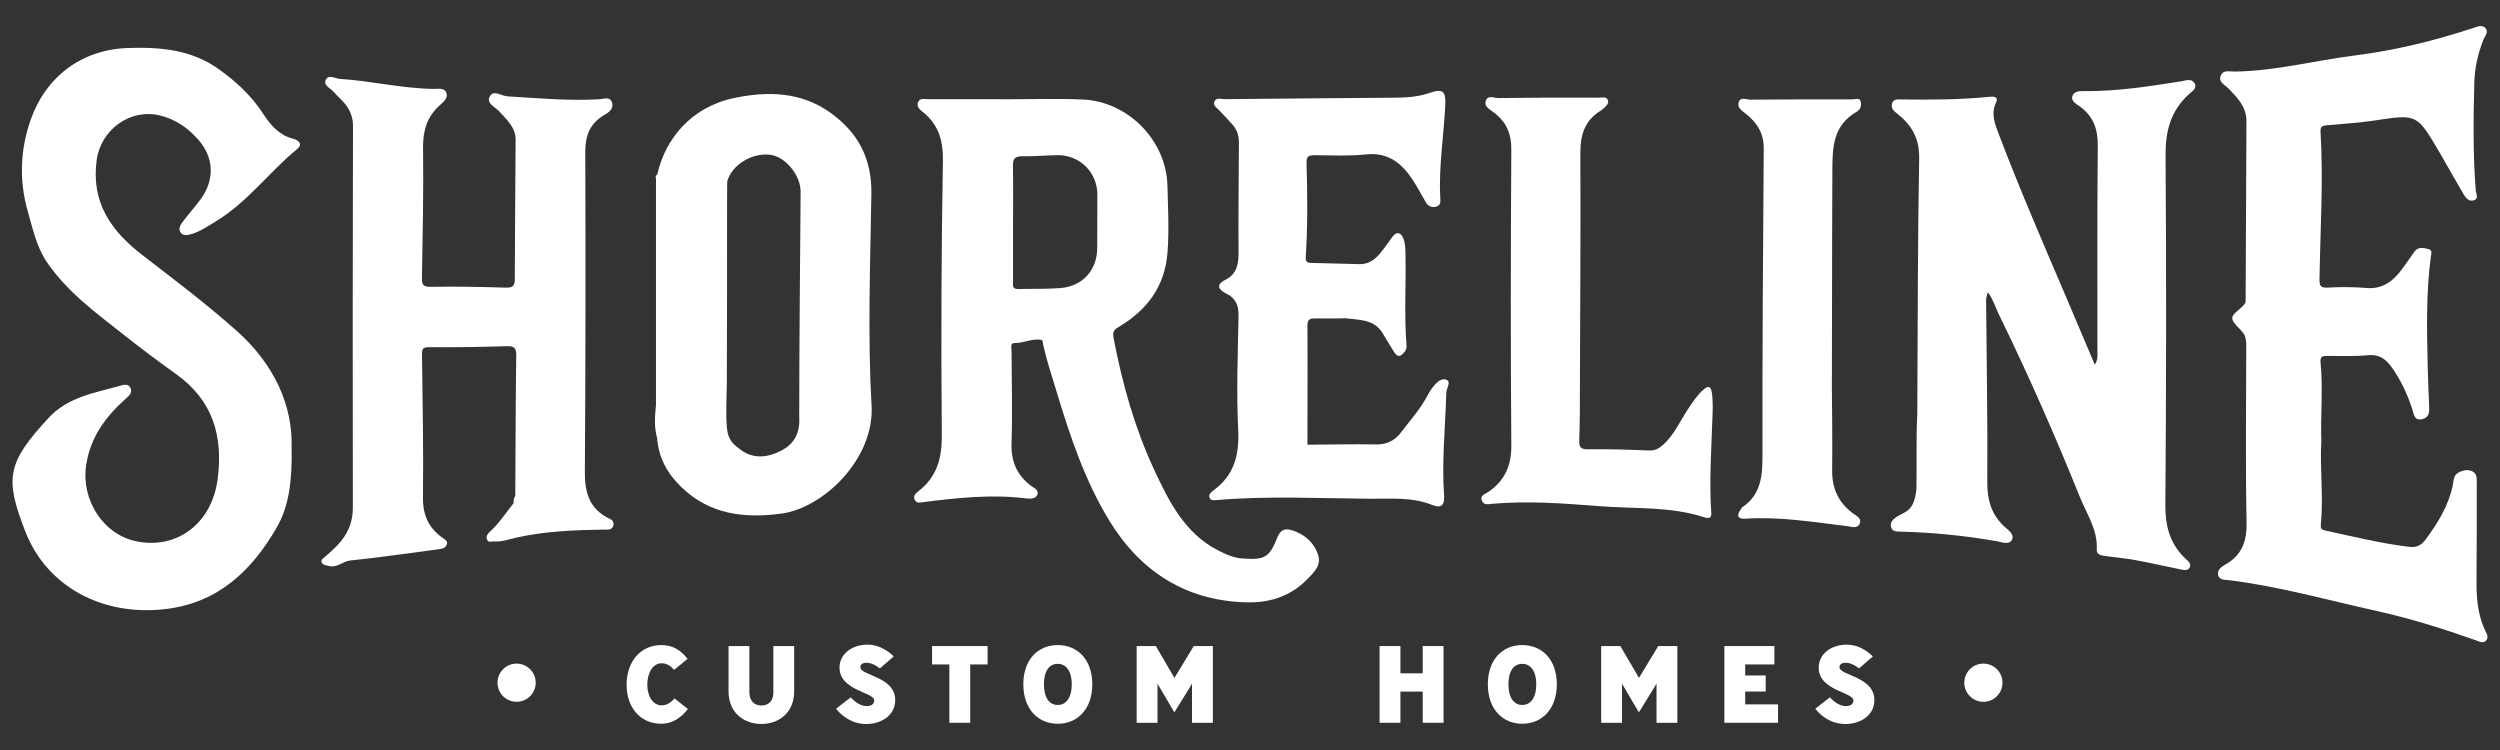
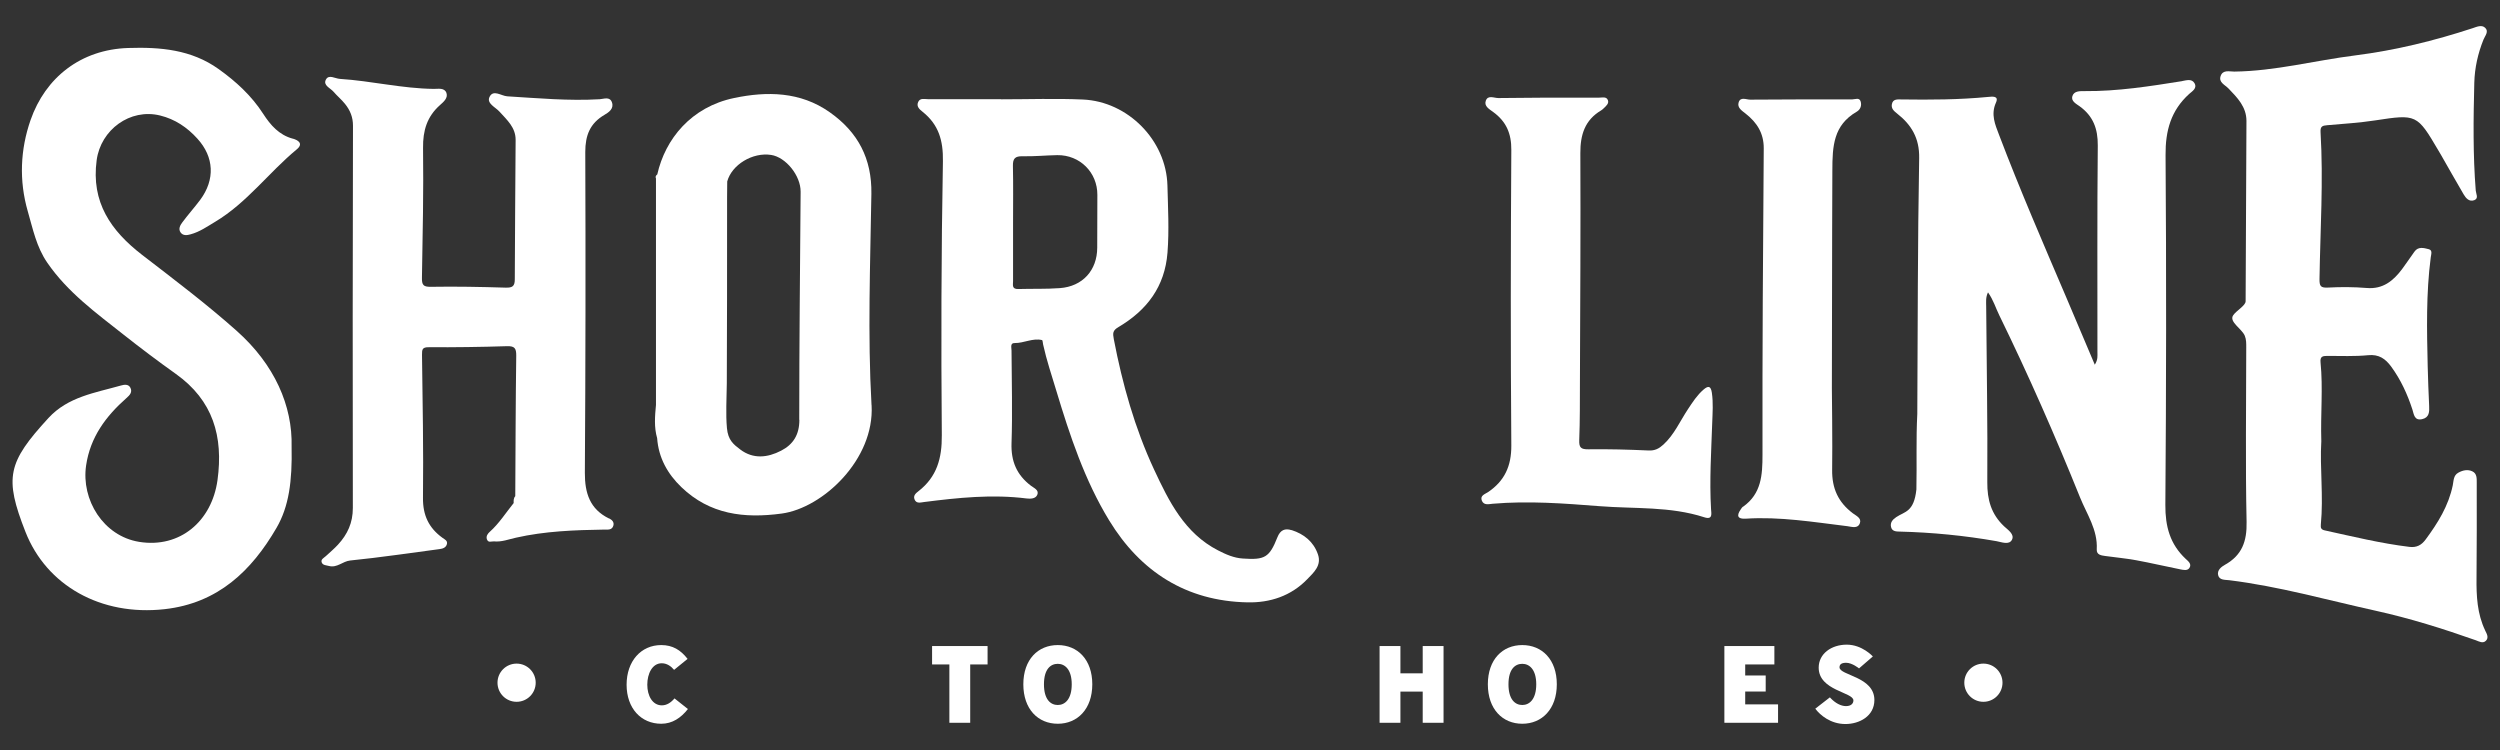
<svg xmlns="http://www.w3.org/2000/svg" id="Layer_1" data-name="Layer 1" viewBox="0 0 360 108">
  <rect x="0" y="0" width="360" height="108" fill="#333333" stroke="none" />
  <defs>
    <style>
      .cls-1 {
        fill: #fff;
      }
    </style>
  </defs>
  <path class="cls-1" d="M357.87,90.8c-1.16-2.42-1.28-4.98-1.25-7.6.05-4.55.03-9.1.03-13.66,0-.63.05-1.35-.64-1.67-.66-.31-1.36-.16-2,.19-.73.39-.68,1.18-.81,1.82-.61,2.96-2.15,5.43-3.91,7.81-.59.8-1.29,1.19-2.34,1.06-4.12-.5-8.14-1.49-12.17-2.37-.51-.11-.63-.33-.58-.83.4-4.09-.16-8.19.07-12.01-.12-3.96.26-7.65-.11-11.34-.09-.87.3-.95.97-.95,1.96,0,3.94.09,5.88-.1,1.56-.16,2.5.52,3.33,1.65,1.38,1.89,2.33,3.97,3.05,6.18.21.65.26,1.63,1.39,1.38,1.05-.23,1.06-1.06,1.02-1.9-.08-1.9-.17-3.8-.21-5.71-.12-5.24-.24-10.48.44-15.69.06-.46.29-1.03-.3-1.18-.69-.17-1.5-.42-2.05.36-.61.84-1.18,1.71-1.8,2.54-1.27,1.68-2.75,2.89-5.08,2.69-1.84-.15-3.7-.16-5.54-.06-1.1.06-1.27-.2-1.25-1.28.11-7.03.57-14.07.15-21.1-.05-.85.28-.94.96-1,2.3-.2,4.61-.34,6.89-.69,5.98-.91,6.04-.91,9.13,4.35.12.2.24.39.35.59,1.09,1.9,2.16,3.81,3.27,5.7.32.55.8,1.12,1.53.85.68-.26.26-.91.22-1.37-.41-5.18-.34-10.36-.21-15.55.06-2.15.52-4.21,1.32-6.2.22-.55.82-1.17.24-1.71-.5-.47-1.2-.14-1.8.06-5.52,1.81-11.14,3.19-16.91,3.92-5.81.73-11.52,2.26-17.42,2.33-.7,0-1.64-.3-1.96.64-.31.91.61,1.26,1.11,1.77,1.29,1.34,2.61,2.66,2.61,4.7-.03,8.65-.08,17.31-.12,25.96,0,.64-1.37,1.36-1.81,2.05-.58.93,1.27,1.91,1.69,2.92.23.56.21,1.14.21,1.72,0,8.37-.13,16.73.05,25.09.06,2.79-.66,4.79-3.1,6.16-.54.3-1.16.78-1,1.49.17.76,1.01.67,1.59.74,7.16.88,14.09,2.85,21.11,4.4,4.9,1.08,9.68,2.58,14.41,4.25.44.16,1.02.52,1.46.06.45-.46.1-1.02-.11-1.45Z" />
  <path class="cls-1" d="M42.16,19.97c-1.99-.54-3.21-1.96-4.26-3.58-1.68-2.61-3.93-4.67-6.44-6.46-3.91-2.79-8.37-3.17-13-3.02-6.83.22-11.92,4.25-14.06,10.38-1.47,4.23-1.68,8.7-.4,13.14.74,2.55,1.24,5.12,2.81,7.4,2.93,4.26,7.01,7.22,10.96,10.34,2.47,1.95,4.99,3.85,7.56,5.68,5.35,3.81,6.85,9,5.99,15.29-.82,5.92-5.41,9.83-11.27,8.89-5.16-.83-8.38-6.05-7.65-11.01.6-4.08,2.85-7.09,5.82-9.71.47-.41.87-.84.56-1.47-.29-.58-.93-.45-1.39-.32-3.69,1.05-7.6,1.61-10.41,4.67-5.89,6.41-6.39,8.57-3.31,16.41,3.02,7.69,10.83,12.15,20.04,11.12,7.68-.86,12.52-5.53,16.11-11.71,1.79-3.08,2.27-6.72,2.17-11.68.15-5.89-2.44-11.82-7.91-16.69-4.36-3.88-9.01-7.39-13.62-10.94-4.49-3.47-7.36-7.57-6.54-13.64.59-4.38,4.82-7.49,9.13-6.43,2.16.53,3.9,1.71,5.36,3.32,2.44,2.67,2.58,5.92.41,8.84-.83,1.11-1.76,2.14-2.58,3.25-.29.39-.6.93-.23,1.44.36.5.95.4,1.44.26,1.3-.35,2.39-1.12,3.53-1.8,4.58-2.74,7.71-7.09,11.75-10.43,1.01-.83.19-1.34-.57-1.55Z" />
  <path class="cls-1" d="M185.97,76.34c-.92-.29-1.6-.04-2.02,1.02-1.16,2.94-1.83,3.28-4.96,3.07-1.31-.08-2.45-.59-3.58-1.17-4.84-2.48-7.09-7.08-9.22-11.64-2.78-5.97-4.56-12.3-5.8-18.77-.16-.86-.19-1.25.68-1.76,4.07-2.41,6.67-5.8,7.05-10.72.25-3.23.07-6.45-.01-9.67-.17-6.49-5.68-12.09-12.19-12.37-3.91-.17-7.83-.03-11.75-.03,0,0,0-.02,0-.02-3.52,0-7.04,0-10.56,0-.49,0-1.12-.2-1.39.4-.31.67.22,1.09.66,1.44,2.29,1.84,2.95,4.11,2.9,7.11-.24,13.15-.27,26.3-.16,39.45.03,3.32-.71,5.99-3.36,8.05-.36.28-.77.61-.58,1.15.24.67.84.49,1.33.42,4.93-.63,9.86-1.15,14.83-.52.58.07,1.29.04,1.53-.53.29-.69-.5-.98-.91-1.3-2.05-1.56-2.89-3.52-2.8-6.14.15-4.44.02-8.88,0-13.32,0-.44-.23-1.1.44-1.09,1.35.02,2.6-.75,3.95-.43.1.02.11.42.16.64.5,2.27,1.24,4.47,1.91,6.69,1.95,6.46,4.08,12.87,7.6,18.64,4.5,7.37,11.08,11.62,19.91,11.8,3.27.07,6.28-.92,8.62-3.34.94-.97,2.09-1.98,1.53-3.58-.63-1.82-2.01-2.92-3.79-3.49ZM158,35.68c-.01,3.24-2.1,5.57-5.38,5.81-2.06.15-3.91.07-5.98.13-.97.03-.76-.59-.76-1.15,0-2.77,0-5.53,0-8.3s.04-5.53-.02-8.29c-.02-1.05.31-1.4,1.38-1.38,1.67.04,3.34-.13,5.01-.16,3.26-.04,5.79,2.5,5.77,5.73-.02,2.53-.01,5.07-.02,7.61Z" />
  <path class="cls-1" d="M245.31,56.1c-.93.8-1.58,1.82-2.25,2.83-1.14,1.72-1.97,3.66-3.53,5.09-.62.57-1.23.9-2.14.85-2.88-.13-5.77-.21-8.65-.17-1.08.01-1.37-.23-1.33-1.33.11-2.82.09-5.65.1-8.47.04-10.95.11-21.9.06-32.86-.01-2.64.65-4.75,2.99-6.14.15-.09.28-.21.4-.33.33-.32.77-.68.57-1.16-.21-.53-.79-.35-1.23-.35-2.48,0-4.96,0-7.44,0s-4.73.06-7.09.06c-.65,0-1.52-.48-1.82.4-.27.78.53,1.21,1.07,1.61,1.87,1.36,2.63,3.09,2.61,5.47-.09,14.18-.11,28.36,0,42.54.02,2.96-.96,5.11-3.36,6.73-.42.28-1.21.49-.87,1.26.3.67,1.01.46,1.55.41,5.14-.44,10.27-.05,15.38.35,5.04.4,10.17,0,15.09,1.6,1.27.41,1-.58.97-1.18-.24-4.15.03-8.3.17-12.44.05-1.44.16-2.86-.05-4.3-.15-1.04-.54-1.03-1.2-.47Z" />
  <path class="cls-1" d="M250.99,72.96c-.14.1-.23.26-.33.4-.63.91-.45,1.4.71,1.33,4.93-.32,9.78.49,14.64,1.08.64.08,1.52.42,1.82-.45.25-.73-.57-1.06-1.04-1.42-2.08-1.58-3-3.56-2.96-6.25.06-3.61-.04-11.41-.04-11.74.02-7.54.04-22.63.04-22.63,0,0,.03-6.04.03-8.7,0-3.56.16-6.55,3.5-8.49.56-.32.75-.92.57-1.49-.19-.6-.79-.29-1.19-.29-4.9,0-9.8,0-14.7.04-.57,0-1.41-.45-1.67.38-.25.78.46,1.2,1.01,1.64,1.61,1.27,2.61,2.8,2.6,4.99-.11,14.7-.21,29.41-.18,44.11,0,2.96-.16,5.63-2.8,7.5Z" />
-   <path class="cls-1" d="M208.25,54.67c-.8-.28-1.54.55-2.06,1.26-.24.32-.44.67-.63,1.03-1.03,1.95-2.51,3.59-3.83,5.33-.88,1.16-2.05,1.74-3.59,1.71-3.29-.06-6.58.02-9.87.04,0-5.7.04-11.39,0-17.09,0-.84.21-1.1,1.04-1.1,1.48-.01,2.77.04,4.42-.02,2.83.3,4.38.28,5.62,2.57.32.59.78,1.25,1.12,1.83.4.69.81,1.4,1.46.79.61-.57.64-.89.6-1.42-.34-4.32-.05-8.65-.14-12.97-.01-.75-.03-1.54-.28-2.22-.3-.81-.91-1.25-1.63-.27-.58.79-1.13,1.6-1.76,2.36-.76.92-1.7,1.57-2.96,1.54-2.31-.05-4.62-.14-6.92-.18-.67-.01-.86-.2-.81-.91.29-4.49.24-8.99.11-13.49-.03-1.03.4-1.11,1.22-1.11,2.42.01,4.87.15,7.27-.11,3.25-.36,5.24,1.26,6.84,3.72.66,1.01,1.21,2.1,1.83,3.14.32.54.78.83,1.45.67.8-.2.67-.8.64-1.38-.22-4.46.52-8.86.73-13.29.09-1.9-.32-2.4-2.22-1.73-1.74.61-3.49.69-5.28.7-8.08.07-16.17.12-24.25.21-.52,0-1.29-.3-1.52.41-.18.54.43.88.78,1.26.63.67,1.27,1.34,1.88,2.03.63.72.9,1.59.89,2.55-.03,5.25-.08,10.5-.05,15.75.01,1.7-.19,3.16-1.92,4.03-1.45.73-.9,1.44.18,1.98,1.36.68,1.77,1.71,1.74,3.22-.11,5.48-.31,10.97-.05,16.44.17,3.64-.61,6.55-3.62,8.71-.34.25-.66.58-.51,1,.16.46.63.38,1.05.35,7.38-.63,14.77-.24,22.16-.19,2.99.02,6-.26,8.89.91,1.22.49,1.78.05,1.68-1.37-.36-4.95.18-9.88.32-14.82.02-.64.76-1.59-.02-1.86Z" />
  <path class="cls-1" d="M314.25,11.68c-4.65.74-9.31,1.48-14.04,1.44-.68,0-1.55-.05-1.79.73-.22.71.55,1.1,1.04,1.45,1.96,1.41,2.64,3.24,2.62,5.66-.1,9.92-.04,19.84-.05,29.77,0,.52.09,1.04-.38,1.79-1.42-3.35-2.74-6.49-4.08-9.63-3.33-7.79-6.7-15.56-9.71-23.48-.56-1.47-1.21-2.93-.44-4.64.46-1.02-.57-.86-1.15-.81-4.14.4-8.3.42-12.45.36-.57,0-1.24-.1-1.39.68-.11.61.23.94.75,1.35,2.05,1.61,3.23,3.53,3.18,6.41-.22,12.28-.2,24.57-.27,36.86-.19,3.6-.05,7.21-.13,10.86-.35,3.29-1.7,3.17-2.91,3.99-.52.35-.89.78-.74,1.42.15.65.77.65,1.27.66,4.68.12,9.31.57,13.92,1.38.72.13,1.81.59,2.22-.2.41-.8-.59-1.43-1.13-1.94-1.85-1.75-2.44-3.81-2.42-6.36.06-8.42-.1-16.84-.16-25.27,0-.66-.1-1.31.26-2.06.81,1.16,1.09,2.22,1.62,3.29,4.2,8.6,8.05,17.35,11.63,26.23.97,2.41,2.57,4.68,2.41,7.49-.04.78.62.87,1.2.95,1.48.21,2.98.34,4.45.61,2.14.39,4.27.9,6.4,1.32.43.08,1,.23,1.29-.2.38-.58-.18-.98-.53-1.31-2.26-2.12-2.95-4.67-2.93-7.77.13-16.79.15-33.57.03-50.36-.03-3.53.77-6.44,3.41-8.83.41-.37,1.19-.8.75-1.55-.4-.67-1.16-.4-1.76-.3Z" />
  <path class="cls-1" d="M87.69,74.66c-2.75-1.35-3.48-3.65-3.47-6.57.1-15.4.12-30.8.06-46.21,0-2.39.68-4.12,2.76-5.34.58-.34,1.39-.86,1.09-1.77-.3-.93-1.2-.51-1.79-.48-4.44.26-8.87-.15-13.29-.42-.89-.06-2.02-1.03-2.56.09-.45.94.86,1.47,1.44,2.12,1.08,1.2,2.33,2.27,2.32,4.07-.04,6.69-.1,13.38-.12,20.07,0,1-.34,1.23-1.33,1.2-3.58-.11-7.16-.18-10.73-.12-1.12.02-1.33-.26-1.31-1.32.11-6.23.24-12.46.16-18.69-.03-2.49.57-4.5,2.44-6.16.49-.44,1.18-1,.93-1.74-.28-.8-1.2-.58-1.83-.59-4.55-.05-8.99-1.15-13.51-1.44-.7-.04-1.6-.69-2.02.1-.44.83.63,1.21,1.09,1.74.52.61,1.16,1.13,1.66,1.76.74.91,1.16,1.93,1.15,3.17-.04,18.34-.06,36.68-.02,55.02,0,2.14-.77,3.79-2.14,5.28-.54.59-1.17,1.11-1.76,1.66-.28.26-.77.46-.57.93.17.39.63.37,1.03.48,1.18.31,1.97-.68,3.07-.79,4.3-.43,8.57-1.08,12.86-1.64.49-.06.94-.23,1.06-.74.11-.48-.32-.65-.65-.89-1.96-1.42-2.83-3.24-2.8-5.76.08-6.86-.05-13.73-.14-20.59-.01-.79.06-1.1.98-1.09,3.75.02,7.5-.03,11.25-.15,1.1-.03,1.35.29,1.34,1.36-.09,6.75-.1,13.5-.14,20.24-.26.29-.24.64-.23.99-1.13,1.4-2.09,2.93-3.44,4.14-.25.22-.57.6-.42,1.06.19.58.67.29,1.02.32,1.1.11,2.12-.3,3.16-.53,4.19-.95,8.45-1.1,12.72-1.17.5,0,1.11.1,1.31-.55.16-.53-.19-.86-.64-1.08Z" />
  <path class="cls-1" d="M125.5,58.35c-.57-10.11-.18-20.29-.02-30.44.08-5.07-1.93-8.88-5.99-11.74-4.24-3-9.06-3.04-13.76-2.06-6.21,1.29-9.94,5.92-11.08,11-.19.15-.32.33-.19.59,0,10.87,0,21.74,0,32.61-.15,1.6-.29,3.21.17,4.79.2,2.82,1.5,5.14,3.49,7.05,4.09,3.93,9.03,4.54,14.46,3.8,5.92-.81,13.37-7.8,12.93-15.6ZM115.11,60.46c0,2.13-.88,3.54-2.63,4.44-1.95,1.01-4.02,1.24-5.88-.17-.98-.74-1.76-1.35-1.92-3.07-.19-2.07-.04-4.27-.02-6.44.05-8.09.03-16.18.04-24.27,0-.82,0-1.64,0-2.46,0,0,0,0,0,0,0-.79.02-1.57.02-2.36.66-2.42,3.66-4.23,6.32-3.82,2.13.33,4.27,2.99,4.25,5.31-.08,10.94-.2,21.89-.2,32.83Z" />
  <path class="cls-1" d="M95.31,101.57c-1.36,0-2.1-1.39-2.1-2.97s.71-3.09,2.08-3.09c.73,0,1.33.41,1.78.95l1.94-1.58c-1-1.29-2.16-1.99-3.79-1.99-2.92,0-4.99,2.32-4.99,5.71s2.08,5.62,4.99,5.62c1.59,0,2.83-.84,3.84-2.12l-1.93-1.53c-.51.6-1.11,1-1.83,1Z" />
-   <path class="cls-1" d="M111.37,99.66c0,1.39-.79,1.93-1.72,1.93s-1.74-.54-1.74-1.93v-6.63h-3v6.53c0,3,2.13,4.69,4.73,4.69s4.72-1.69,4.72-4.69v-6.53h-3v6.63Z" />
-   <path class="cls-1" d="M123.89,96.09c0-.35.2-.65.95-.65.88,0,1.86.81,1.86.81l1.99-1.72s-1.53-1.7-3.76-1.7-4.04,1.32-4.04,3.31c0,3.33,5,3.52,5,4.72,0,.44-.33.82-1.07.82-.68,0-1.52-.38-2.32-1.26l-2.1,1.63c.69.93,2.21,2.21,4.34,2.21,1.99,0,4.17-1.12,4.17-3.46,0-3.38-5.02-3.53-5.02-4.7Z" />
  <polygon class="cls-1" points="134.22 95.68 136.71 95.68 136.71 104.08 139.71 104.08 139.71 95.68 142.21 95.68 142.21 93.03 134.22 93.03 134.22 95.68" />
  <path class="cls-1" d="M152.32,92.89c-2.84,0-4.96,2.07-4.96,5.65s2.12,5.68,4.96,5.68,4.97-2.12,4.97-5.68-2.12-5.65-4.97-5.65ZM152.32,101.52c-1.03,0-1.99-.79-1.99-2.98s.96-2.95,1.99-2.95,2.01.82,2.01,2.95-.96,2.98-2.01,2.98Z" />
-   <path class="cls-1" d="M169.12,97.62l-2.68-4.59h-2.76v11.05h3v-5.62s.22.38.32.54l2.11,3.58,2.21-3.58c.11-.17.33-.57.33-.57v5.65h3v-11.05h-2.75l-2.78,4.59Z" />
  <polygon class="cls-1" points="204.87 96.96 201.66 96.96 201.66 93.03 198.66 93.03 198.66 104.08 201.66 104.08 201.66 99.59 204.87 99.59 204.87 104.08 207.87 104.08 207.87 93.03 204.87 93.03 204.87 96.96" />
  <path class="cls-1" d="M219.21,92.89c-2.84,0-4.96,2.07-4.96,5.65s2.12,5.68,4.96,5.68,4.97-2.12,4.97-5.68-2.12-5.65-4.97-5.65ZM219.21,101.52c-1.03,0-1.99-.79-1.99-2.98s.96-2.95,1.99-2.95,2.01.82,2.01,2.95-.96,2.98-2.01,2.98Z" />
-   <path class="cls-1" d="M236.01,97.62l-2.68-4.59h-2.76v11.05h3v-5.62s.22.38.32.54l2.11,3.58,2.21-3.58c.11-.17.33-.57.33-.57v5.65h3v-11.05h-2.75l-2.78,4.59Z" />
  <polygon class="cls-1" points="251.31 99.58 254.26 99.58 254.26 97.27 251.31 97.27 251.31 95.68 255.51 95.68 255.51 93.03 248.31 93.03 248.31 104.08 256.04 104.08 256.04 101.43 251.31 101.43 251.31 99.58" />
  <path class="cls-1" d="M264.89,96.09c0-.35.2-.65.95-.65.88,0,1.86.81,1.86.81l1.99-1.72s-1.53-1.7-3.76-1.7-4.04,1.32-4.04,3.31c0,3.33,5,3.52,5,4.72,0,.44-.33.82-1.07.82-.68,0-1.52-.38-2.32-1.26l-2.1,1.63c.69.93,2.21,2.21,4.34,2.21,1.99,0,4.17-1.12,4.17-3.46,0-3.38-5.02-3.53-5.02-4.7Z" />
  <path class="cls-1" d="M285.61,95.56c-1.52,0-2.75,1.23-2.75,2.75s1.23,2.75,2.75,2.75,2.75-1.23,2.75-2.75-1.23-2.75-2.75-2.75Z" />
  <path class="cls-1" d="M74.39,95.56c-1.52,0-2.75,1.23-2.75,2.75s1.23,2.75,2.75,2.75,2.75-1.23,2.75-2.75-1.23-2.75-2.75-2.75Z" />
</svg>